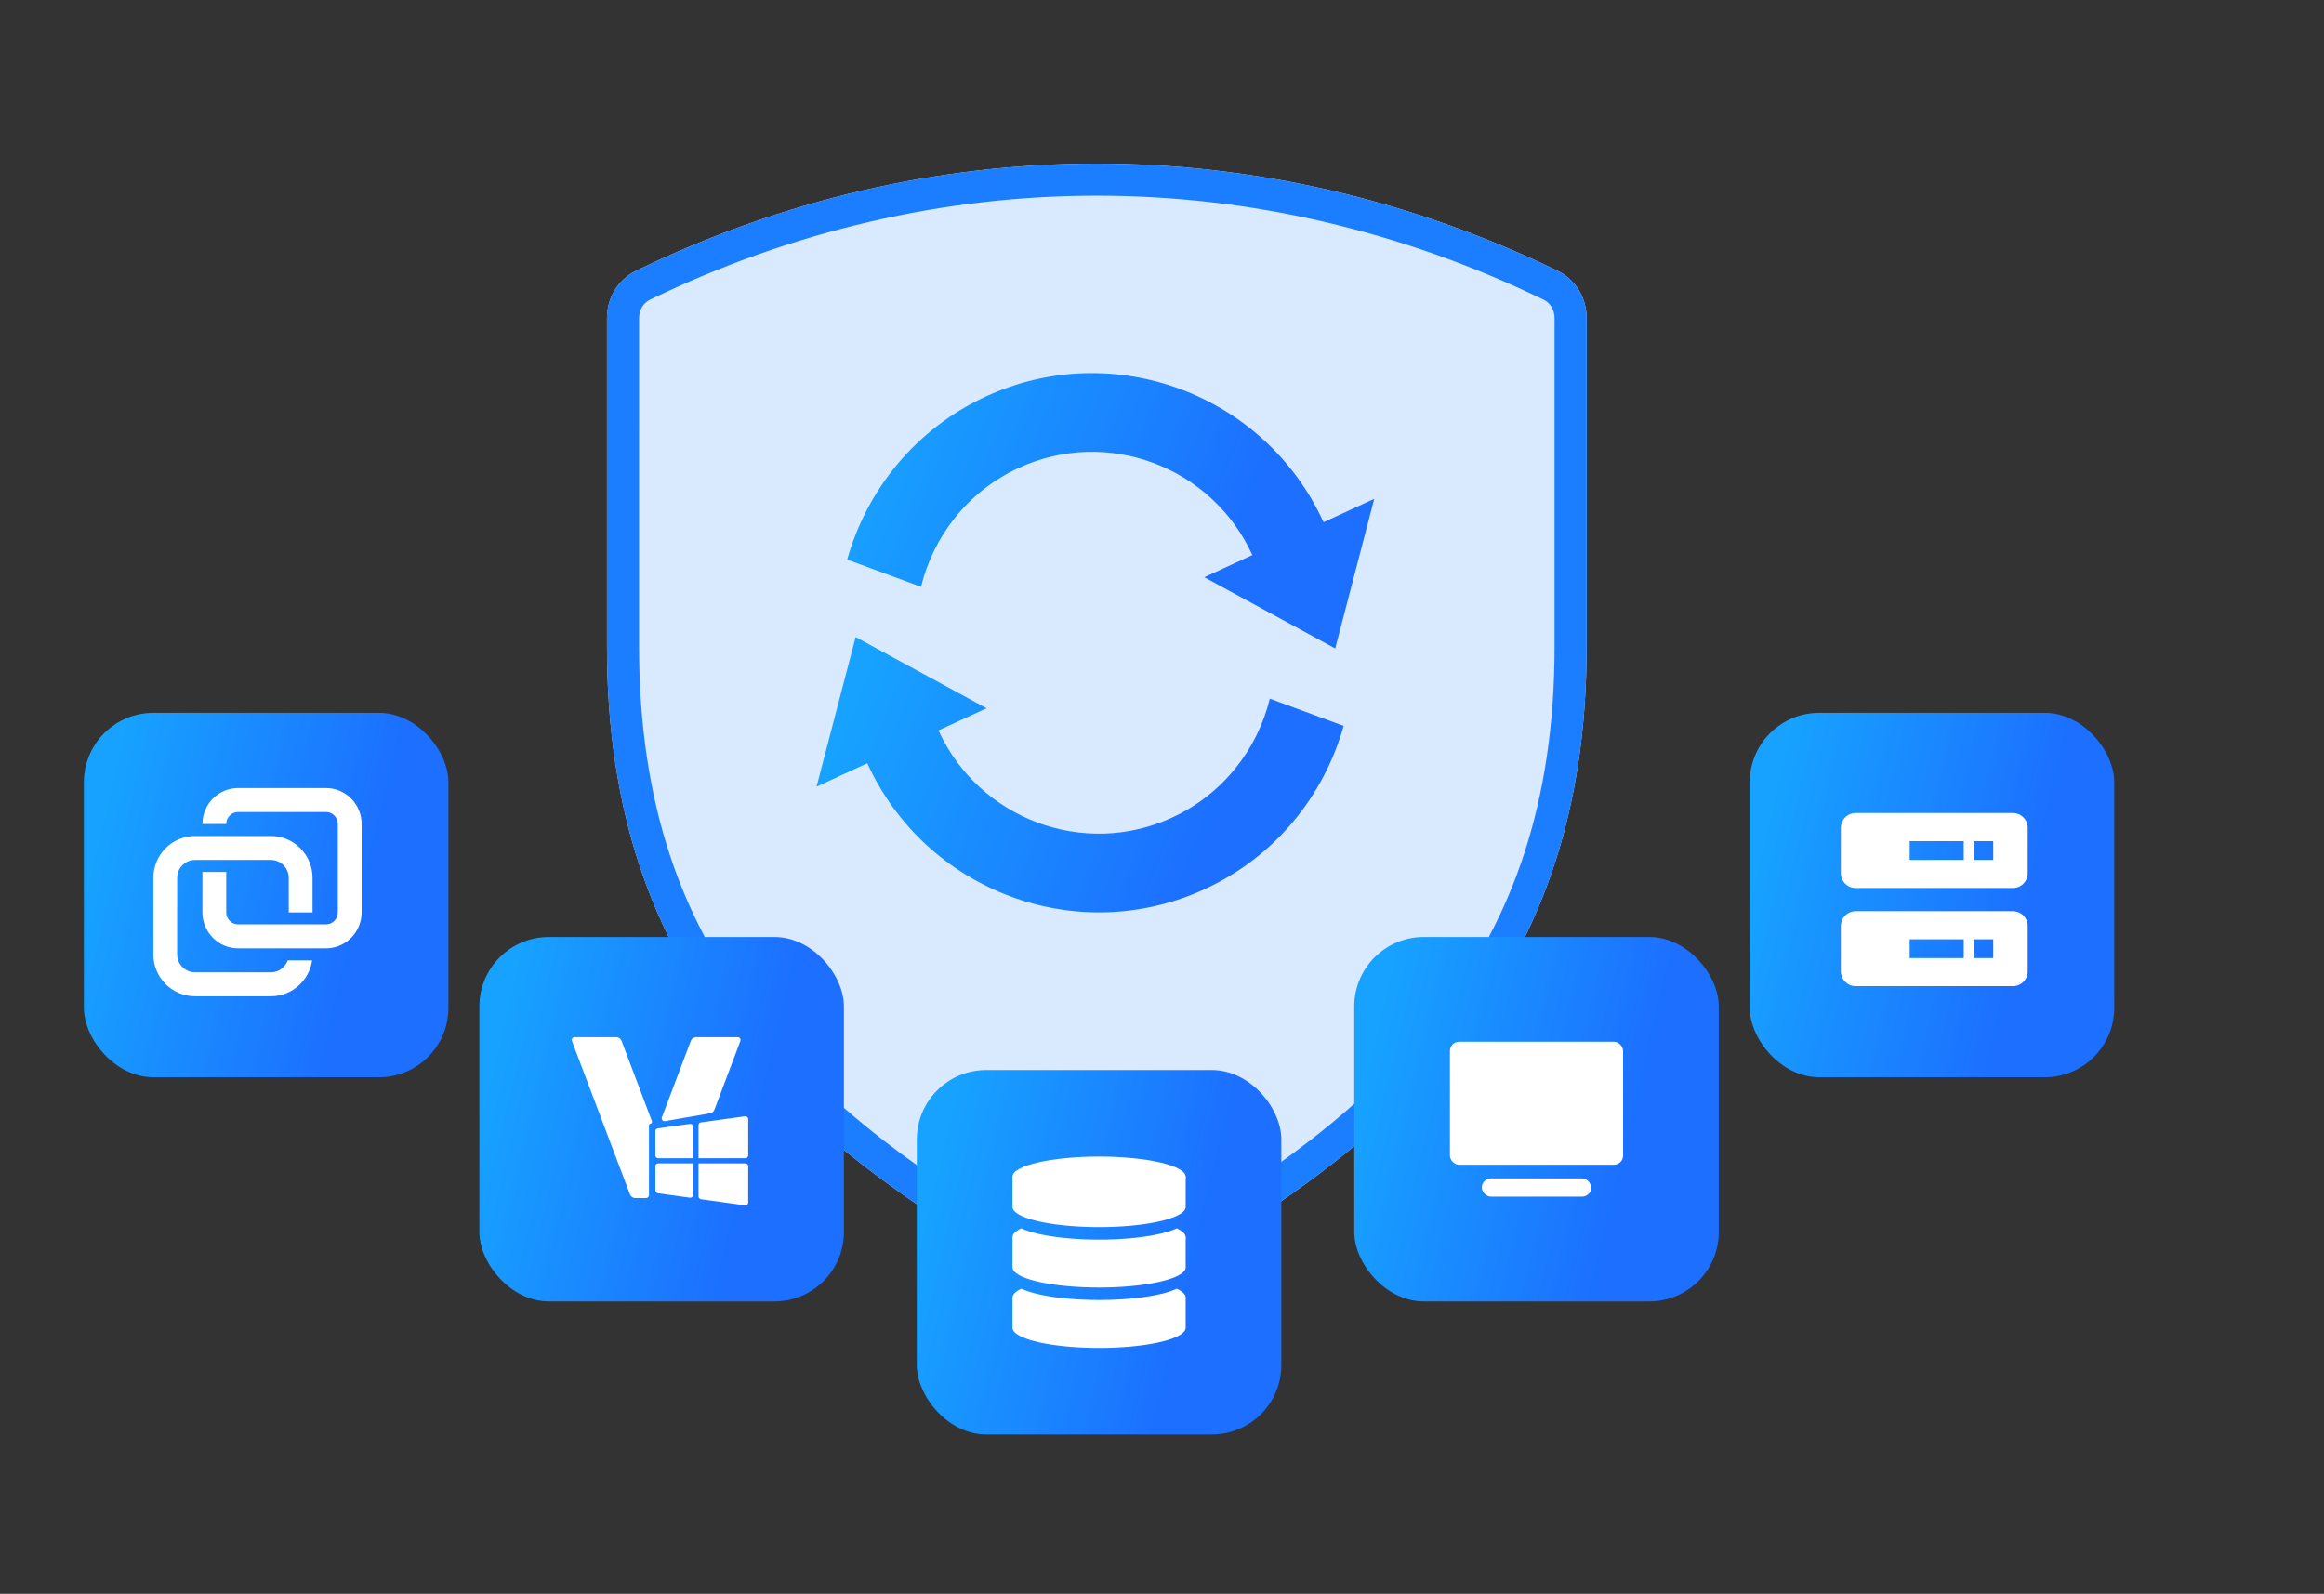
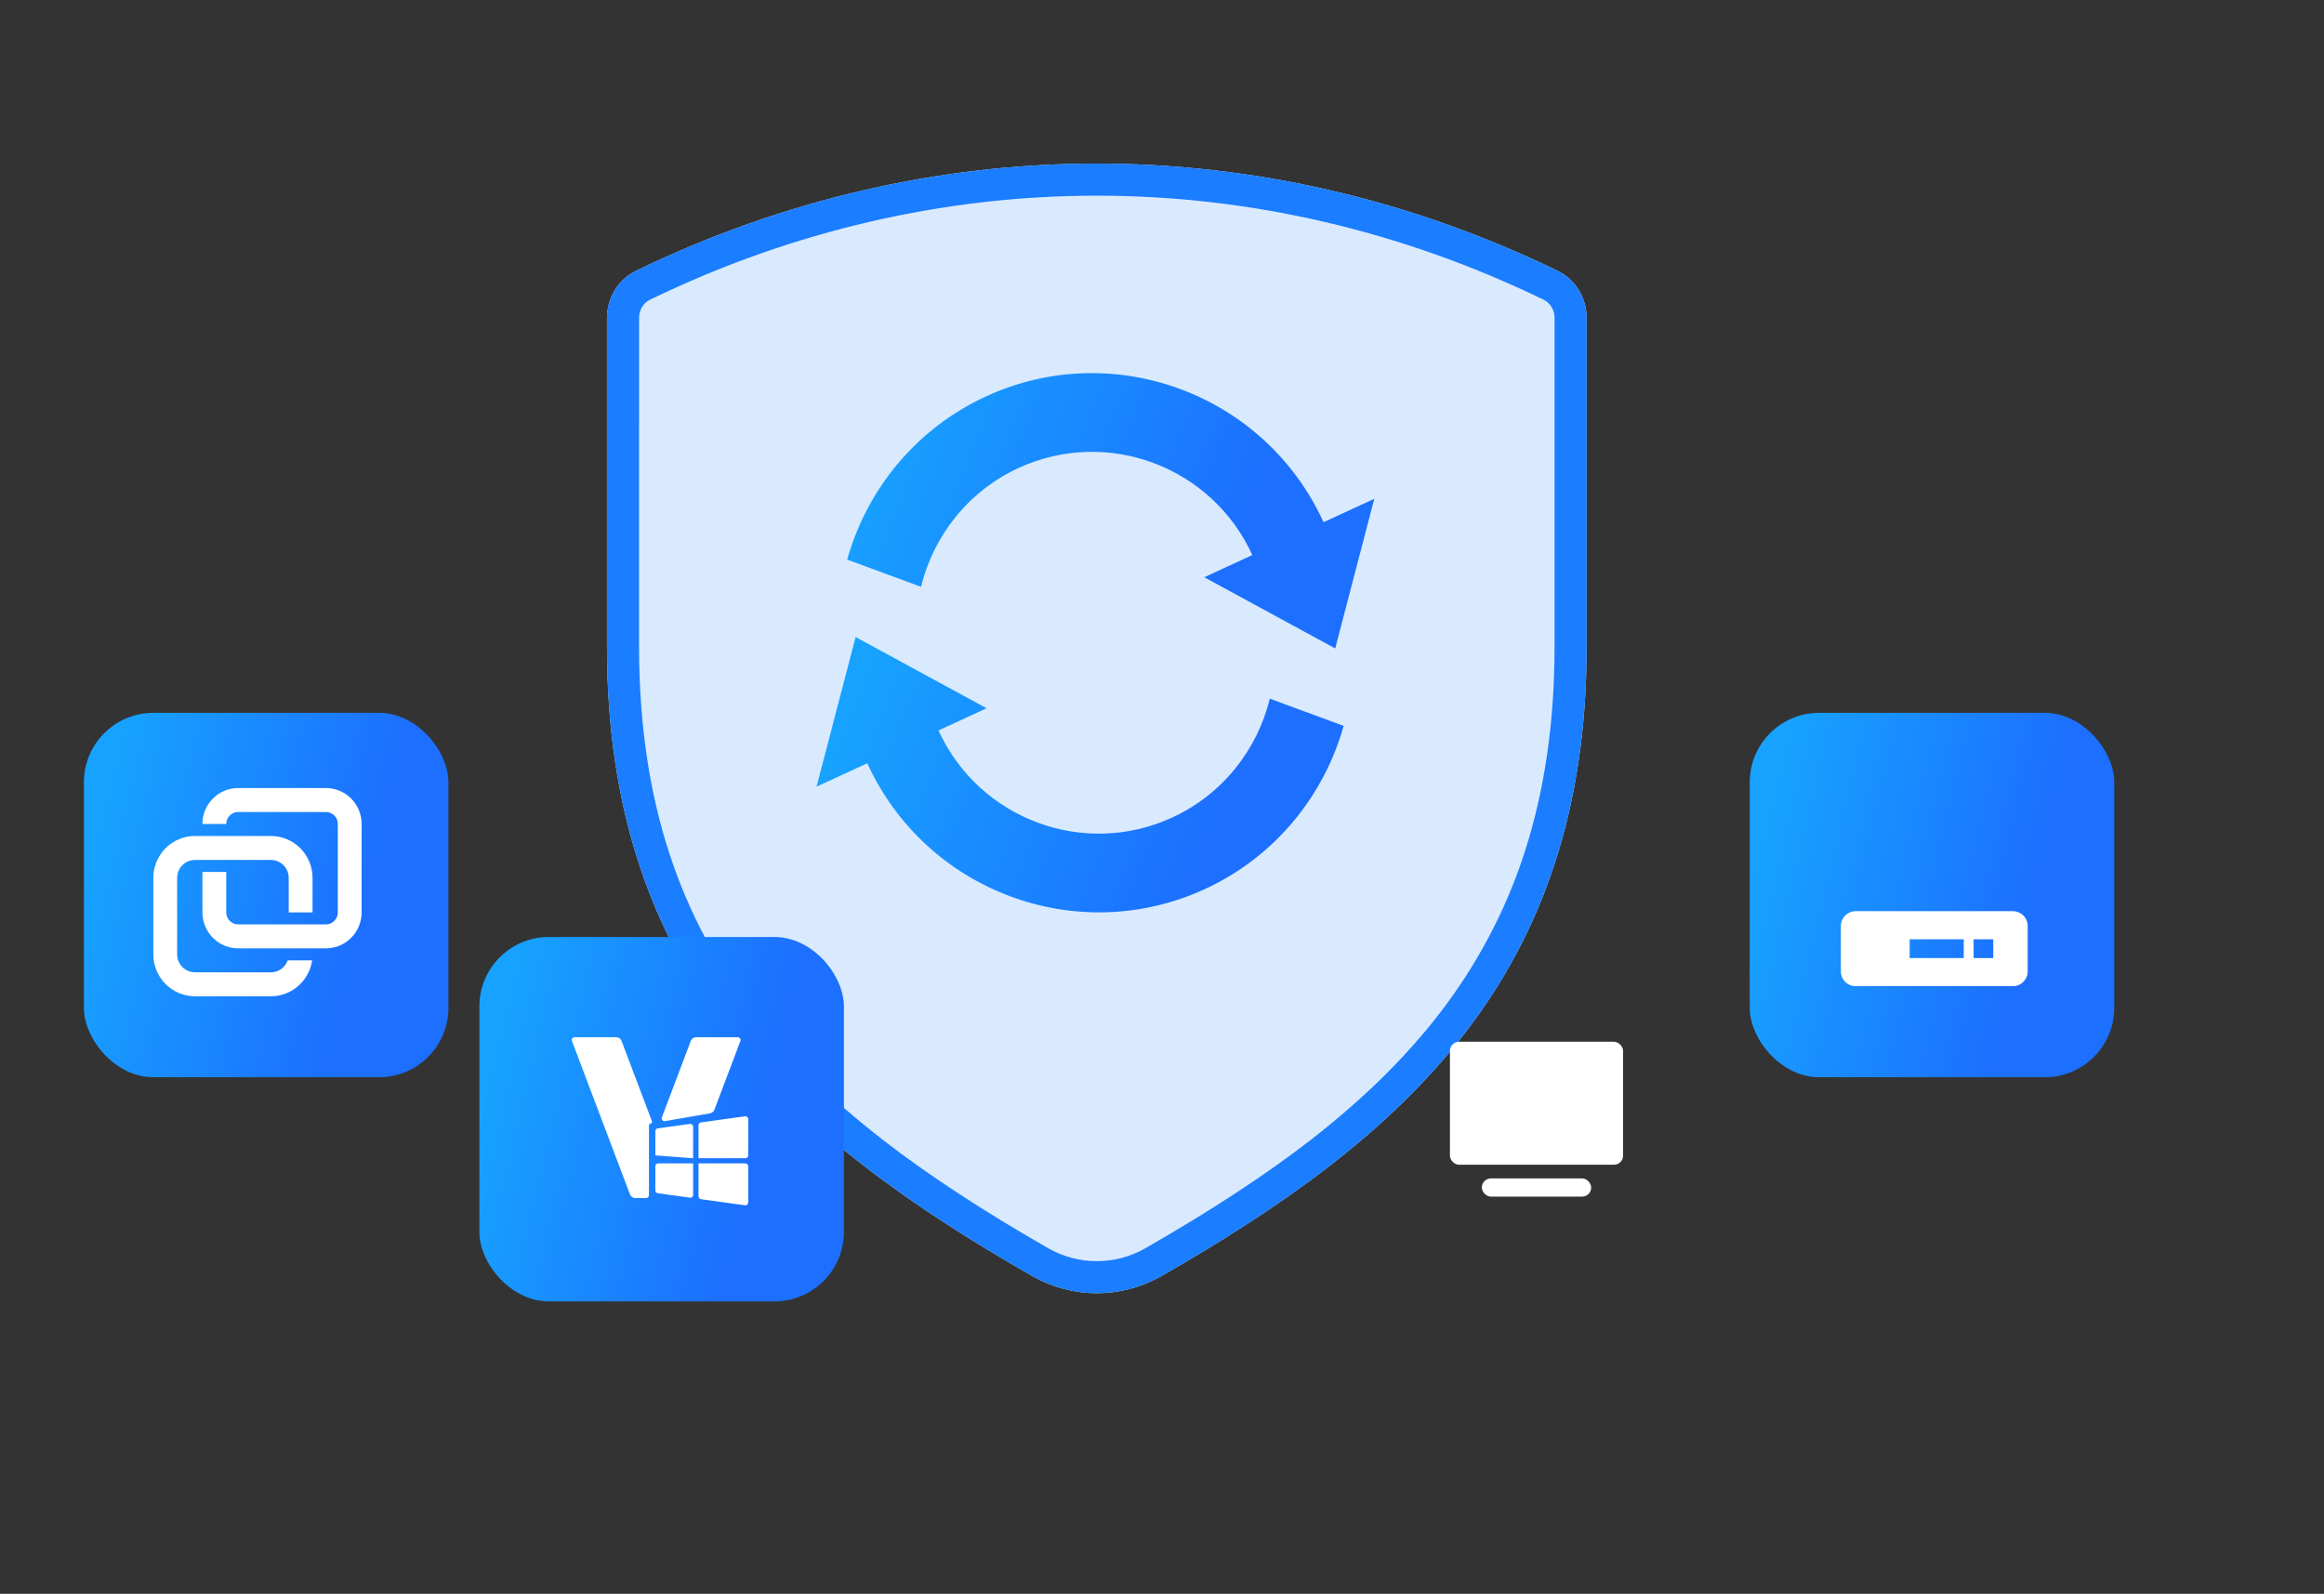
<svg xmlns="http://www.w3.org/2000/svg" fill="none" height="380" viewBox="0 0 554 380" width="554">
  <rect x="0" y="0" width="554" height="380" fill="#333333" stroke="none" />
  <clipPath id="a">
    <path d="m0 0h554v380h-554z" />
  </clipPath>
  <linearGradient id="b" x1="1" x2="0" y1=".5" y2=".5">
    <stop offset="0" stop-color="#1b7dff" />
    <stop offset="1" stop-color="#1b7dff" />
  </linearGradient>
  <linearGradient id="c" x1=".738" x2="0" y1=".675" y2=".5">
    <stop offset="0" stop-color="#1c6fff" />
    <stop offset="1" stop-color="#17a2ff" />
  </linearGradient>
  <clipPath id="d">
    <path d="m20 169.957h86.897v86.882h-86.897z" />
  </clipPath>
  <clipPath id="e">
    <path d="m114.275 223.398h86.897v86.882h-86.897z" />
  </clipPath>
  <clipPath id="f">
-     <path d="m218.551 255.117h86.897v86.882h-86.897z" />
-   </clipPath>
+     </clipPath>
  <clipPath id="g">
    <path d="m322.828 223.398h86.897v86.882h-86.897z" />
  </clipPath>
  <clipPath id="h">
    <path d="m417.104 169.957h86.897v86.882h-86.897z" />
  </clipPath>
  <g clip-path="url(#a)">
    <path d="m144.69 154.249v-78.414c0-4.787 2.622-9.185 6.929-11.272 70.332-34.083 149.345-34.083 219.676 0 4.308 2.087 6.929 6.486 6.929 11.272v78.414c0 78.473-43.383 116.747-101.371 149.99-.022.012-.042.024-.063.036-9.593 5.411-21.073 5.411-30.666 0-.021-.012-.041-.024-.062-.036-57.988-33.243-101.372-71.517-101.372-149.99z" fill="#d9eaff" />
    <path d="m144.69 154.249v-78.414c0-4.787 2.622-9.185 6.929-11.272 70.332-34.083 149.345-34.083 219.676 0 4.308 2.087 6.929 6.486 6.929 11.272v78.414c0 78.473-43.383 116.747-101.371 149.99-.022.012-.042.024-.063.036-9.593 5.411-21.073 5.411-30.666 0-.021-.012-.041-.024-.062-.036-57.988-33.243-101.372-71.517-101.372-149.99zm7.652 0q0 27.244 7.303 49.479 6.727 20.484 20.052 37.813 12.115 15.757 30.755 30.229 15.923 12.362 39.407 25.825l.011.006.014.009q5.445 3.071 11.573 3.071 6.129 0 11.561-3.065l.006-.003.023-.013q23.493-13.468 39.416-25.83 18.639-14.472 30.755-30.229 13.324-17.329 20.051-37.813 7.303-22.235 7.303-49.479v-78.414q0-1.466-.731-2.666-.699-1.146-1.883-1.72-25.477-12.346-52.494-18.603-26.744-6.193-54.007-6.193-27.263 0-54.006 6.193-27.018 6.257-52.495 18.603-1.184.574-1.883 1.72-.731 1.2-.731 2.666z" fill="url(#b)" fill-rule="evenodd" />
    <path d="m302.701 166.579c-2.958 12.083-11.165 22.752-23.266 28.334-21.058 9.714-46.052.399-55.718-20.763l11.461-5.287-31.215-16.978-9.308 35.672 12.089-5.577c13.962 30.569 50.066 44.023 80.482 29.992 16.8-7.75 28.405-22.29 33.075-38.906" fill="url(#c)" />
    <path d="m219.552 139.908c2.958-12.082 11.165-22.752 23.266-28.334 21.058-9.714 46.052-.399 55.718 20.763l-11.461 5.287 31.215 16.978 9.308-35.672-12.089 5.577c-13.961-30.569-50.065-44.023-80.481-29.992-16.801 7.751-28.405 22.29-33.076 38.906" fill="url(#c)" />
    <g clip-path="url(#d)">
      <rect fill="url(#c)" height="86.882" rx="16.552" width="86.897" x="20" y="169.957" />
      <path d="m48.927 193.121q-.67 1.595-.67 3.338h5.675q0-1.184.831-2.02.831-.837 2.006-.837h20.926q1.175 0 2.006.837.831.837.831 2.02v21.073q0 1.184-.831 2.021-.831.837-2.006.837h-20.926q-1.175 0-2.006-.837-.831-.837-.831-2.021v-9.644h-5.675v9.644q0 1.742.67 3.337.646 1.539 1.823 2.724 1.177 1.185 2.705 1.836 1.584.675 3.314.675h20.926q1.73 0 3.314-.675 1.528-.651 2.705-1.836 1.177-1.185 1.823-2.724.67-1.595.67-3.337v-21.073q0-1.742-.67-3.338-.646-1.539-1.823-2.724-1.177-1.185-2.705-1.836-1.584-.675-3.314-.675h-20.926q-1.73 0-3.314.675-1.528.651-2.705 1.836-1.177 1.185-1.823 2.724zm-11.593 12.302q-.782 1.861-.782 3.894v18.216q0 2.033.782 3.894.754 1.795 2.127 3.178 1.373 1.383 3.156 2.142 1.848.787 3.866.787h18.089q2.019 0 3.866-.787 1.783-.759 3.156-2.142 1.373-1.383 2.127-3.178.501-1.192.681-2.454h-5.819q-.041.115-.088.228-.323.769-.913 1.363-.591.595-1.354.92-.788.336-1.656.336h-18.089q-.868 0-1.656-.336-.763-.325-1.354-.92-.59-.595-.913-1.363-.333-.794-.333-1.667v-18.216q0-.874.333-1.667.323-.769.913-1.363.59-.595 1.354-.92.788-.336 1.656-.336h18.089q.868 0 1.656.336.763.325 1.354.92.59.595.913 1.363.333.794.333 1.667v8.225h5.675v-8.225q0-2.033-.782-3.894-.754-1.795-2.127-3.178-1.373-1.383-3.156-2.142-1.848-.787-3.866-.787h-18.089q-2.019 0-3.866.787-1.783.759-3.156 2.142-1.373 1.383-2.127 3.178z" fill="#fff" fill-rule="evenodd" />
    </g>
    <g clip-path="url(#e)">
      <rect fill="url(#c)" height="86.882" rx="16.552" width="86.897" x="114.275" y="223.398" />
      <g fill="#fff" fill-rule="evenodd">
-         <path d="m177.592 287.368-10.493-1.451c-.335-.046-.585-.333-.585-.671v-7.875h11.171c.374 0 .677.303.677.677v8.649c0 .411-.363.727-.77.671m.093-11.221h-11.171v-7.875c0-.338.249-.624.585-.671l10.493-1.451c.407-.056.77.26.77.671v8.649c0 .374-.303.677-.677.677m-12.454 0v-7.51c0-.411-.363-.727-.77-.671l-7.651 1.058c-.335.046-.584.333-.584.671v5.774c0 .374.303.677.677.677zm-9.006 1.902v5.774c0 .338.249.625.584.671l7.651 1.058c.407.056.77-.26.77-.671v-7.51h-8.328c-.374 0-.677.303-.677.677" />
+         <path d="m177.592 287.368-10.493-1.451c-.335-.046-.585-.333-.585-.671v-7.875h11.171c.374 0 .677.303.677.677v8.649c0 .411-.363.727-.77.671m.093-11.221h-11.171v-7.875c0-.338.249-.624.585-.671l10.493-1.451c.407-.056.77.26.77.671v8.649c0 .374-.303.677-.677.677m-12.454 0v-7.51c0-.411-.363-.727-.77-.671l-7.651 1.058c-.335.046-.584.333-.584.671v5.774zm-9.006 1.902v5.774c0 .338.249.625.584.671l7.651 1.058c.407.056.77-.26.77-.671v-7.51h-8.328c-.374 0-.677.303-.677.677" />
        <path d="m136.347 248.206 13.826 36.558c.199.527.704.875 1.267.875h2.585c.374 0 .677-.303.677-.677v-16.623c0-.215.154-.398.366-.435.273-.048.435-.332.337-.591l-7.242-19.149c-.199-.527-.704-.875-1.267-.875h-9.916c-.474 0-.801.474-.633.917m22.184 19.097 10.734-1.866c.472-.082.866-.407 1.035-.855l6.193-16.376c.168-.443-.16-.917-.633-.917h-9.916c-.563 0-1.068.349-1.267.875l-6.895 18.231c-.185.49.233.997.749.907" />
      </g>
    </g>
    <g clip-path="url(#f)">
      <rect fill="url(#c)" height="86.882" rx="16.552" width="86.897" x="218.551" y="255.117" />
      <g fill="#fff">
        <path d="m241.361 316.565v-7.203l20.638.912 20.638-.912v7.205q0 .118-.025.236-.025.118-.074.235-.05.117-.124.234-.074.117-.173.232-.099.116-.222.23-.123.114-.27.227-.147.113-.318.224-.171.111-.365.22-.194.109-.41.215-.217.107-.455.211-.239.104-.499.205-.261.101-.542.199-.281.098-.583.193-.302.095-.623.186-.321.091-.662.178-.34.087-.698.171-.358.083-.734.163-.375.079-.767.154-.392.075-.799.145-.407.07-.828.136-.421.066-.856.126-.434.061-.881.116-.447.056-.905.106-.458.051-.926.096-.468.045-.945.085-.477.04-.962.074-.485.034-.976.063-.491.029-.988.052-.497.023-.998.04-.501.017-1.005.029-.504.011-1.01.017-.506.006-1.013.006-.507 0-1.013-.006-.506-.006-1.01-.017-.504-.012-1.005-.029-.501-.017-.998-.04-.497-.023-.988-.052-.491-.029-.976-.063-.485-.034-.962-.074-.477-.04-.945-.085-.468-.045-.926-.096-.458-.05-.905-.106-.447-.056-.881-.116-.435-.061-.856-.126-.421-.066-.828-.136-.407-.07-.799-.145-.392-.075-.767-.154-.375-.079-.734-.163-.358-.083-.698-.171-.34-.087-.662-.178-.321-.091-.623-.186-.302-.095-.583-.193-.281-.098-.542-.199-.26-.101-.499-.205-.239-.104-.455-.211-.217-.107-.41-.215-.194-.109-.365-.22-.171-.111-.318-.224-.147-.113-.27-.227-.123-.114-.222-.23-.099-.116-.173-.232-.074-.117-.124-.234-.05-.117-.075-.235-.025-.118-.025-.236l0-.001z" fill-rule="evenodd" />
-         <path d="m282.637 294.959v7.205q0 .118-.025.236-.025.118-.074.235-.05.117-.124.234-.074.117-.173.232-.099.116-.222.23-.123.114-.27.227-.147.113-.318.224-.171.111-.365.22-.194.109-.41.216-.217.107-.455.211-.239.104-.499.205-.261.101-.542.199-.281.098-.583.193-.302.095-.623.186-.321.091-.662.178-.34.087-.698.171-.358.083-.734.163-.375.079-.767.154-.392.075-.799.145-.407.07-.828.136-.421.066-.856.126-.434.061-.881.116-.447.056-.905.106-.458.05-.926.096-.468.045-.945.085-.477.04-.962.074-.485.034-.976.063-.491.029-.988.052-.497.023-.998.04-.501.017-1.005.029-.504.012-1.01.017-.506.006-1.013.006-.507 0-1.013-.006-.506-.006-1.01-.017-.504-.011-1.005-.029-.501-.017-.998-.04-.497-.023-.988-.052-.491-.029-.976-.063-.485-.034-.962-.074-.477-.04-.945-.085-.468-.045-.926-.096-.458-.051-.905-.106-.447-.056-.881-.116-.435-.061-.856-.126-.421-.066-.828-.136-.407-.07-.799-.145-.392-.075-.767-.154-.375-.079-.734-.163-.358-.083-.698-.171-.34-.087-.662-.178-.321-.091-.623-.186-.302-.095-.583-.193-.281-.098-.542-.199-.26-.101-.499-.205-.239-.104-.455-.211-.217-.107-.41-.216-.194-.109-.365-.22-.171-.111-.318-.224-.147-.113-.27-.227-.123-.114-.222-.23-.099-.116-.173-.232-.074-.117-.124-.234-.05-.117-.075-.235-.025-.118-.025-.236l0-.001-0-7.204 20.638.912z" fill-rule="evenodd" />
        <path d="m243.471 307.255q.317.15.678.295.361.145.764.283.403.139.847.27.444.132.926.256.482.124 1.0.24.518.116 1.07.223.552.107 1.134.206.582.098 1.193.187.61.089 1.246.167.635.078 1.293.146.657.068 1.333.125.676.057 1.367.103.691.046 1.395.081.704.035 1.416.058.712.023 1.43.035.718.012 1.437.012.719 0 1.437-.012.718-.012 1.43-.035.712-.023 1.416-.058.704-.035 1.395-.081.692-.046 1.367-.103.676-.057 1.333-.125.657-.068 1.293-.146.635-.078 1.246-.167.61-.089 1.193-.187.582-.098 1.134-.206.552-.107 1.07-.223.518-.116 1-.24.482-.124.926-.256.444-.132.847-.27.403-.139.764-.283.361-.145.678-.295.519.246.914.504.395.258.661.525.266.267.4.539.134.272.134.546 0 .118-.025.236-.025.118-.074.235-.05.117-.124.234-.074.117-.173.232-.099.116-.222.23-.123.114-.27.227-.147.113-.318.224-.171.111-.365.22-.194.109-.41.216-.217.107-.455.211-.239.104-.499.205-.261.101-.542.199-.281.098-.583.193-.302.095-.623.186-.321.091-.662.178-.34.087-.698.171-.358.083-.734.163-.375.079-.767.154-.392.075-.799.145-.407.07-.828.136-.421.066-.856.126-.434.061-.881.116-.447.056-.905.106-.458.05-.926.096-.468.045-.945.085-.477.04-.962.074-.485.034-.976.063-.491.029-.988.052-.497.023-.998.04-.501.017-1.005.029-.504.012-1.01.017-.506.006-1.013.006-.507 0-1.013-.006-.506-.006-1.01-.017-.504-.012-1.005-.029-.501-.017-.998-.04-.497-.023-.988-.052-.491-.029-.976-.063-.485-.034-.962-.074-.477-.04-.945-.085-.468-.045-.926-.096-.458-.05-.905-.106-.447-.056-.881-.116-.435-.061-.856-.126-.421-.066-.828-.136-.407-.07-.799-.145-.392-.075-.767-.154-.375-.079-.734-.163-.358-.083-.698-.171-.34-.087-.662-.178-.321-.091-.623-.186-.302-.095-.583-.193-.281-.098-.542-.199-.26-.101-.499-.205-.239-.104-.455-.211-.217-.107-.41-.216-.194-.109-.365-.22-.171-.111-.318-.224-.147-.113-.27-.227-.123-.114-.222-.23-.099-.116-.173-.232-.074-.117-.124-.234-.05-.117-.075-.235-.025-.118-.025-.236 0-.274.134-.546.134-.272.4-.539.266-.267.661-.525.395-.258.914-.504z" fill-rule="evenodd" />
-         <path d="m282.637 280.553h-41.276v7.204q0.0.118.025.236.025.118.075.235.05.117.125.234.075.117.174.232.099.116.222.23.123.114.271.227.147.113.318.224.171.111.365.22.194.109.411.215.217.107.456.21.239.104.499.205.261.101.542.199.282.098.583.193.302.095.623.186.321.091.662.178.34.087.698.171.358.083.734.162.375.079.767.154.392.075.798.145.407.07.828.136.421.066.856.126.434.06.881.116.447.056.904.106.458.05.926.095.468.045.945.085.477.04.962.074.485.034.976.063.491.029.988.052.497.023.998.04.501.017 1.005.029.504.012 1.01.017.506.006 1.012.006.506 0 1.012-.006.506-.006 1.01-.017.504-.011 1.005-.029.501-.017.998-.04.497-.023.988-.052.491-.029.976-.063.485-.034.962-.074.477-.04.945-.085.468-.045.926-.095.458-.05.905-.106.447-.056.881-.116.434-.061.856-.126.421-.065.828-.136.407-.07.798-.145.392-.075.767-.154.375-.079.734-.162.358-.083.698-.171.34-.087.662-.178.322-.091.623-.186.302-.095.583-.193.282-.098.542-.199.261-.101.499-.205.239-.104.456-.21.217-.107.411-.215.194-.109.365-.22.171-.111.318-.224.147-.113.271-.227.123-.114.222-.23.099-.116.174-.232.075-.117.124-.234.05-.117.075-.235.025-.118.025-.236v-.003z" fill-rule="evenodd" />
        <path d="m243.463 292.856q.316.15.677.295.361.145.764.284.403.139.847.271.444.132.926.256.482.124 1.0.241.518.116 1.07.224.552.108 1.134.206.583.098 1.193.187.611.089 1.246.167.636.079 1.293.147.658.068 1.334.125.676.057 1.368.103.692.046 1.396.081.704.035 1.417.058.713.023 1.431.035.718.012 1.438.012.72 0 1.438-.012.718-.012 1.431-.035.713-.023 1.417-.058.704-.035 1.396-.081.692-.046 1.369-.103.676-.057 1.334-.125.658-.068 1.294-.147.636-.079 1.246-.167.611-.089 1.193-.187.583-.098 1.134-.206.552-.108 1.07-.224.518-.116 1-.241.482-.124.926-.256.444-.132.847-.271.403-.139.764-.284.361-.145.677-.295.517.246.91.503.394.258.659.524.265.267.399.538.133.272.133.545 0 .118-.025.236-.025.118-.074.235-.05.117-.124.234-.074.117-.173.232-.099.116-.222.23-.123.114-.27.227-.147.113-.318.224-.171.111-.365.22-.194.109-.41.216-.217.107-.455.211-.239.104-.499.205-.261.101-.542.199-.281.098-.583.193-.302.095-.623.186-.321.091-.662.178-.34.087-.698.171-.358.083-.734.163-.375.079-.767.154-.392.075-.799.145-.407.07-.828.136-.421.066-.856.126-.434.061-.881.116-.447.056-.905.106-.458.05-.926.096-.468.045-.945.085-.477.04-.962.074-.485.034-.976.063-.491.029-.988.052-.497.023-.998.04-.501.017-1.005.029-.504.012-1.01.017-.506.006-1.013.006-.507 0-1.013-.006-.506-.006-1.01-.017-.504-.012-1.005-.029-.501-.017-.998-.04-.497-.023-.988-.052-.491-.029-.976-.063-.485-.034-.962-.074-.477-.04-.945-.085-.468-.045-.926-.096-.458-.05-.905-.106-.447-.056-.881-.116-.435-.061-.856-.126-.421-.066-.828-.136-.407-.07-.799-.145-.392-.075-.767-.154-.375-.079-.734-.163-.358-.083-.698-.171-.34-.087-.662-.178-.321-.091-.623-.186-.302-.095-.583-.193-.281-.098-.542-.199-.26-.101-.499-.205-.239-.104-.455-.211-.217-.107-.41-.216-.194-.109-.365-.22-.171-.111-.318-.224-.147-.113-.27-.227-.123-.114-.222-.23-.099-.116-.173-.232-.074-.117-.124-.234-.05-.117-.075-.235-.025-.118-.025-.236 0-.274.133-.545.133-.272.399-.538.265-.266.659-.524.394-.258.91-.503z" fill-rule="evenodd" />
        <ellipse cx="261.999" cy="280.553" rx="20.638" ry="4.803" />
      </g>
    </g>
    <g clip-path="url(#g)">
-       <rect fill="url(#c)" height="86.882" rx="16.552" width="86.897" x="322.828" y="223.398" />
      <g fill="#fff">
        <rect height="29.323" rx="2.172" width="41.276" x="345.639" y="248.375" />
        <rect height="4.344" rx="2.172" width="26.069" x="353.242" y="280.957" />
      </g>
    </g>
    <g clip-path="url(#h)">
      <rect fill="url(#c)" height="86.882" rx="16.552" width="86.897" x="417.104" y="169.957" />
      <g fill="#fff" fill-rule="evenodd">
-         <path d="m438.828 208.194v-10.822q0-.173.017-.345.017-.172.051-.342.034-.17.084-.335.05-.166.116-.326.066-.16.148-.313.082-.153.178-.297.096-.144.206-.278.11-.134.232-.256.122-.122.256-.232.134-.11.278-.206.144-.096.297-.178.153-.082.313-.148.16-.066.326-.116.166-.05.335-.084.17-.034.342-.051.172-.017.345-.017h37.487q.173 0 .345.017.172.017.342.051.17.034.335.084.166.05.326.116.16.066.313.148.153.082.297.178.144.096.278.206.134.11.256.232.122.122.232.256.11.134.206.278.096.144.178.297.082.153.148.313.066.16.117.326.05.166.084.335.034.17.051.342.017.172.017.345v10.822q0 .173-.017.345-.017.172-.051.342-.034.17-.084.336-.05.166-.117.326-.066.16-.148.313-.082.153-.178.297-.096.144-.206.278-.11.134-.232.256-.122.122-.256.232-.134.11-.278.206-.144.096-.297.178-.153.082-.313.148-.16.066-.326.117-.166.05-.335.084-.17.034-.342.051-.172.017-.345.017h-37.487q-.173 0-.345-.017-.172-.017-.342-.051-.17-.034-.335-.084-.166-.05-.326-.117-.16-.066-.313-.148-.153-.082-.297-.178-.144-.096-.278-.206-.134-.11-.256-.232-.122-.122-.232-.256-.11-.134-.206-.278-.096-.144-.178-.297-.082-.153-.148-.313-.066-.16-.116-.326-.05-.166-.084-.336-.034-.17-.051-.342-.017-.172-.017-.345zm16.404-7.643h12.892v4.467h-12.892zm19.926 0h-4.688v4.467h4.688z" />
        <path d="m438.828 231.595v-10.822q0-.173.017-.345.017-.172.051-.342.034-.17.084-.335.05-.166.116-.326.066-.16.148-.313.082-.153.178-.297.096-.144.206-.278.11-.134.232-.256.122-.122.256-.232.134-.11.278-.206.144-.096.297-.178.153-.082.313-.148.16-.066.326-.116.166-.05.335-.084.17-.034.342-.051.172-.017.345-.017h37.487q.173 0 .345.017.172.017.342.051.17.034.335.084.166.05.326.116.16.066.313.148.153.082.297.178.144.096.278.206.134.11.256.232.122.122.232.256.11.134.206.278.096.144.178.297.082.153.148.313.066.16.117.326.05.166.084.335.034.17.051.342.017.172.017.345v10.822q0 .173-.017.345-.017.172-.051.342-.034.17-.084.336-.05.166-.117.326-.066.16-.148.313-.082.153-.178.297-.096.144-.206.278-.11.134-.232.256-.122.122-.256.232-.134.11-.278.206-.144.096-.297.178-.153.082-.313.148-.16.066-.326.117-.166.05-.335.084-.17.034-.342.051-.172.017-.345.017h-37.487q-.173 0-.345-.017-.172-.017-.342-.051-.17-.034-.335-.084-.166-.05-.326-.117-.16-.066-.313-.148-.153-.082-.297-.178-.144-.096-.278-.206-.134-.11-.256-.232-.122-.122-.232-.256-.11-.134-.206-.278-.096-.144-.178-.297-.082-.153-.148-.313-.066-.16-.116-.326-.05-.166-.084-.336-.034-.17-.051-.342-.017-.172-.017-.345zm16.404-7.643h12.892v4.467h-12.892zm19.926 0h-4.688v4.467h4.688z" />
      </g>
    </g>
  </g>
</svg>